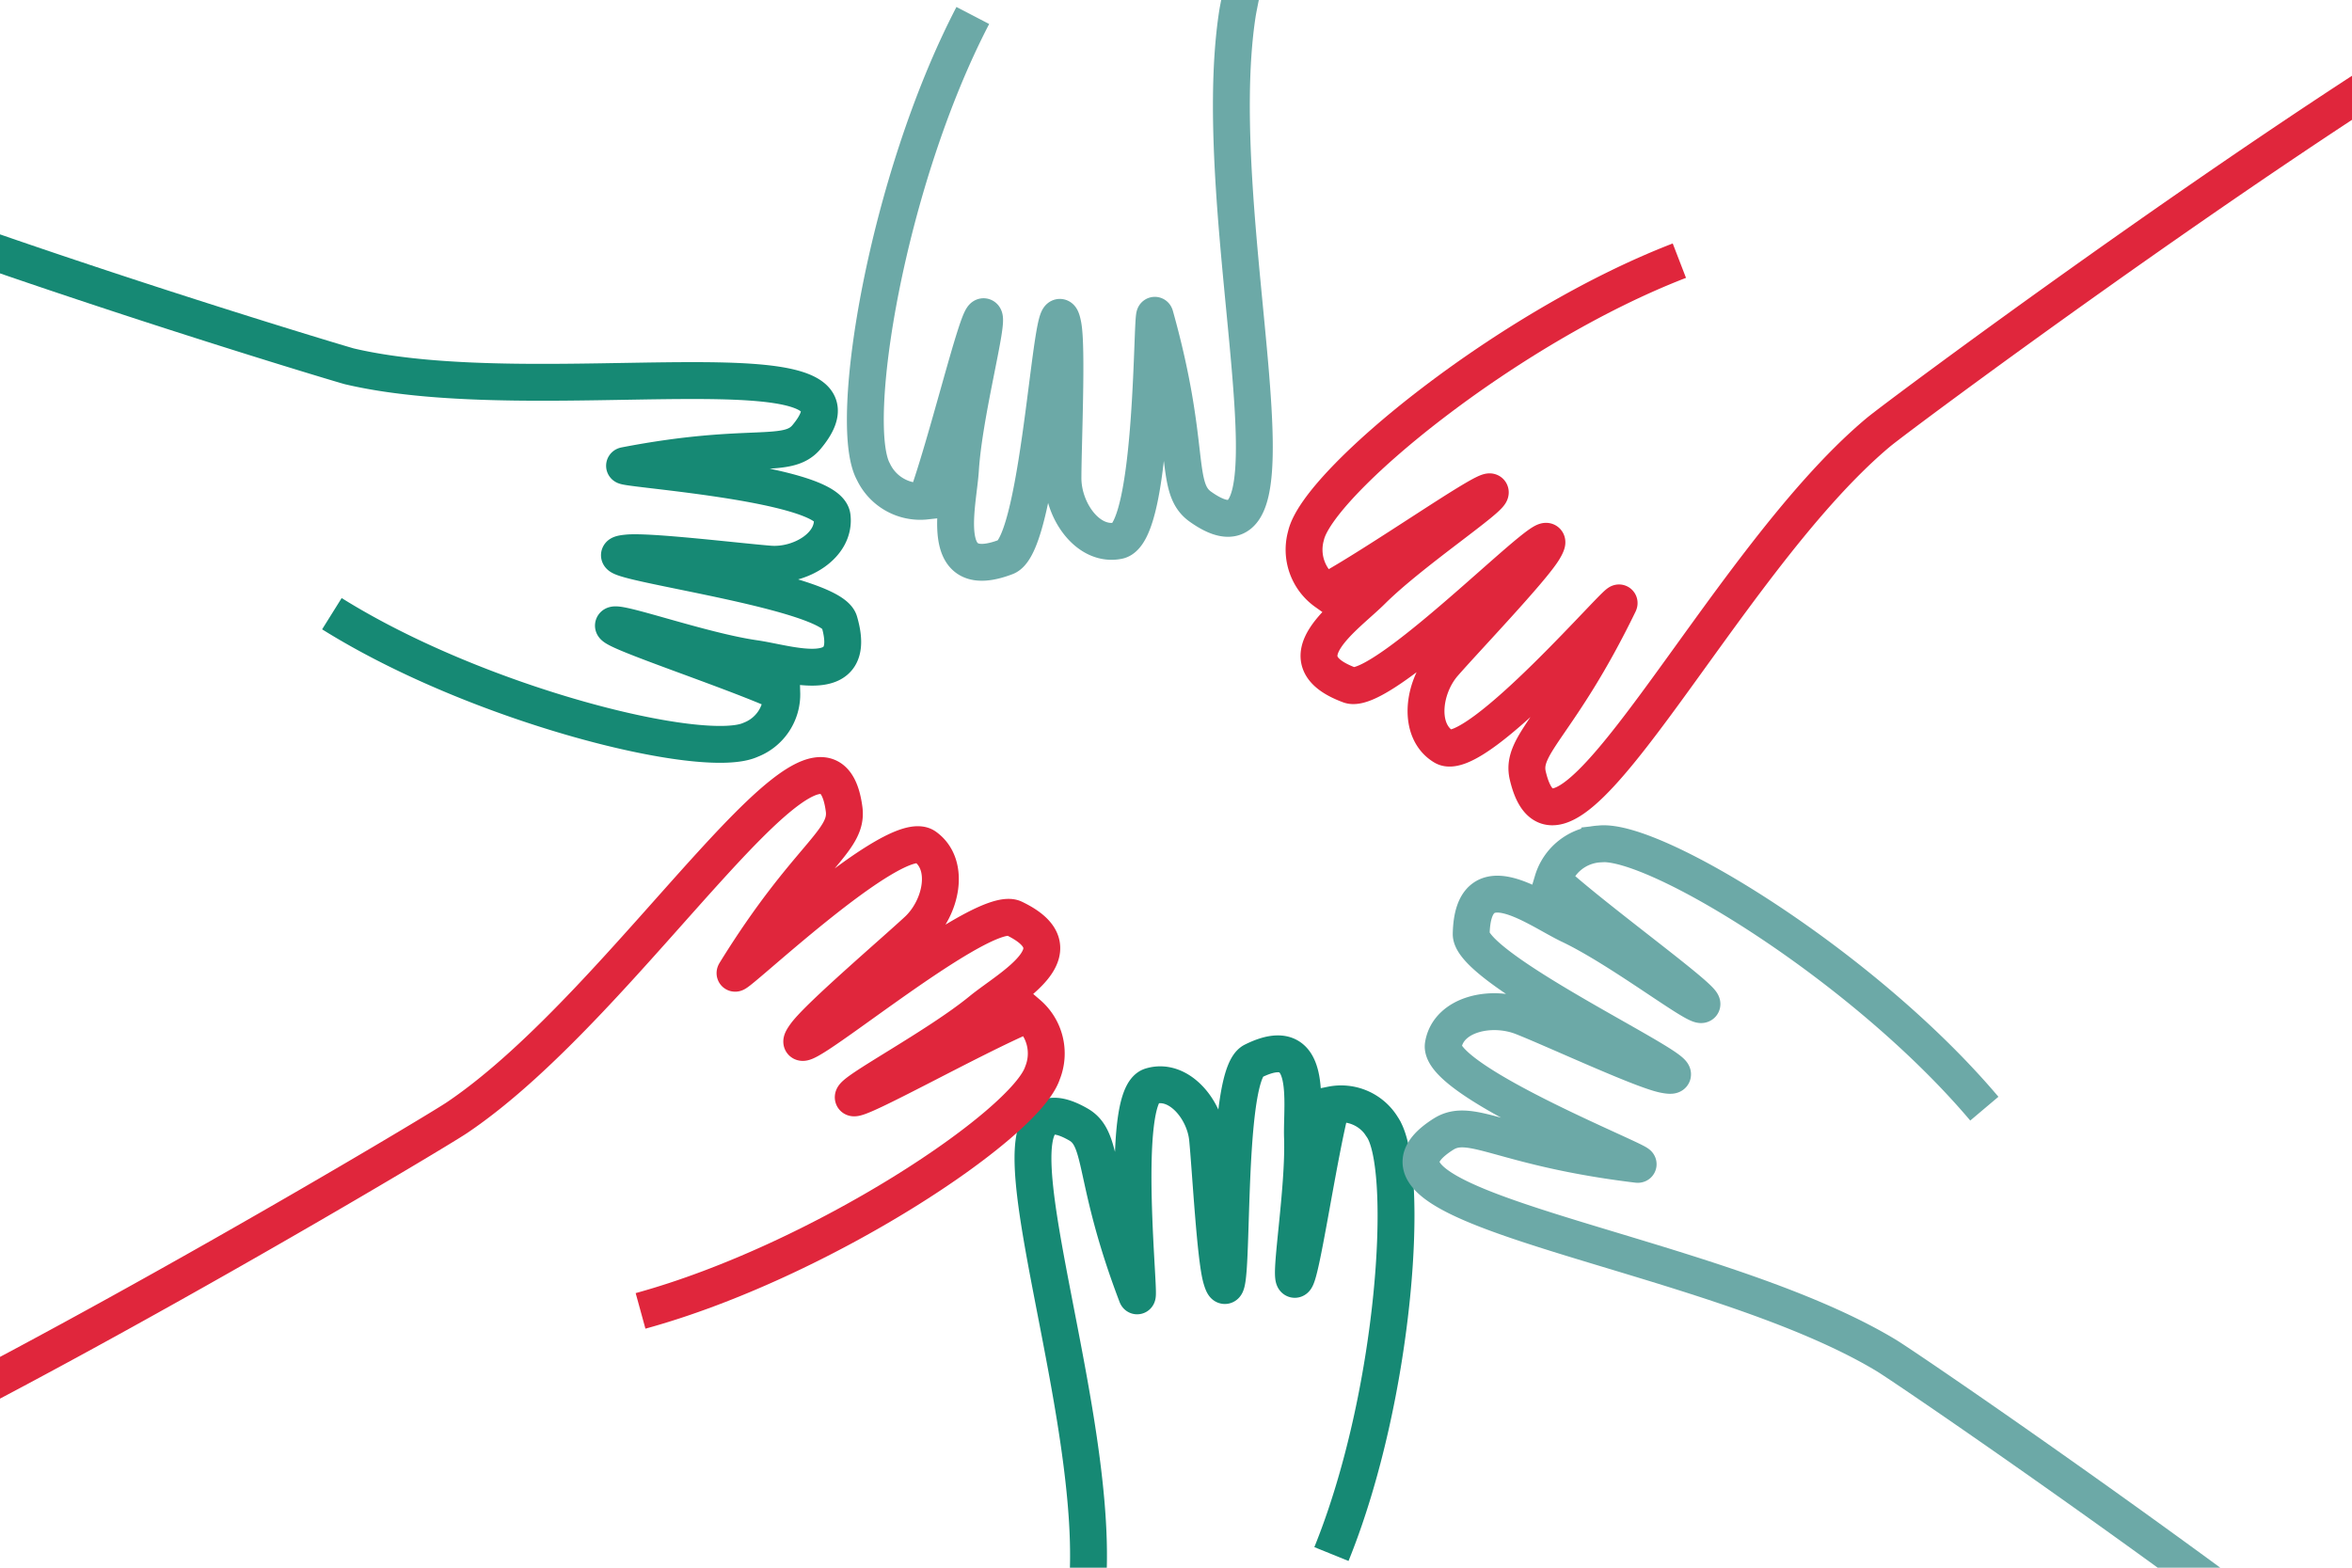
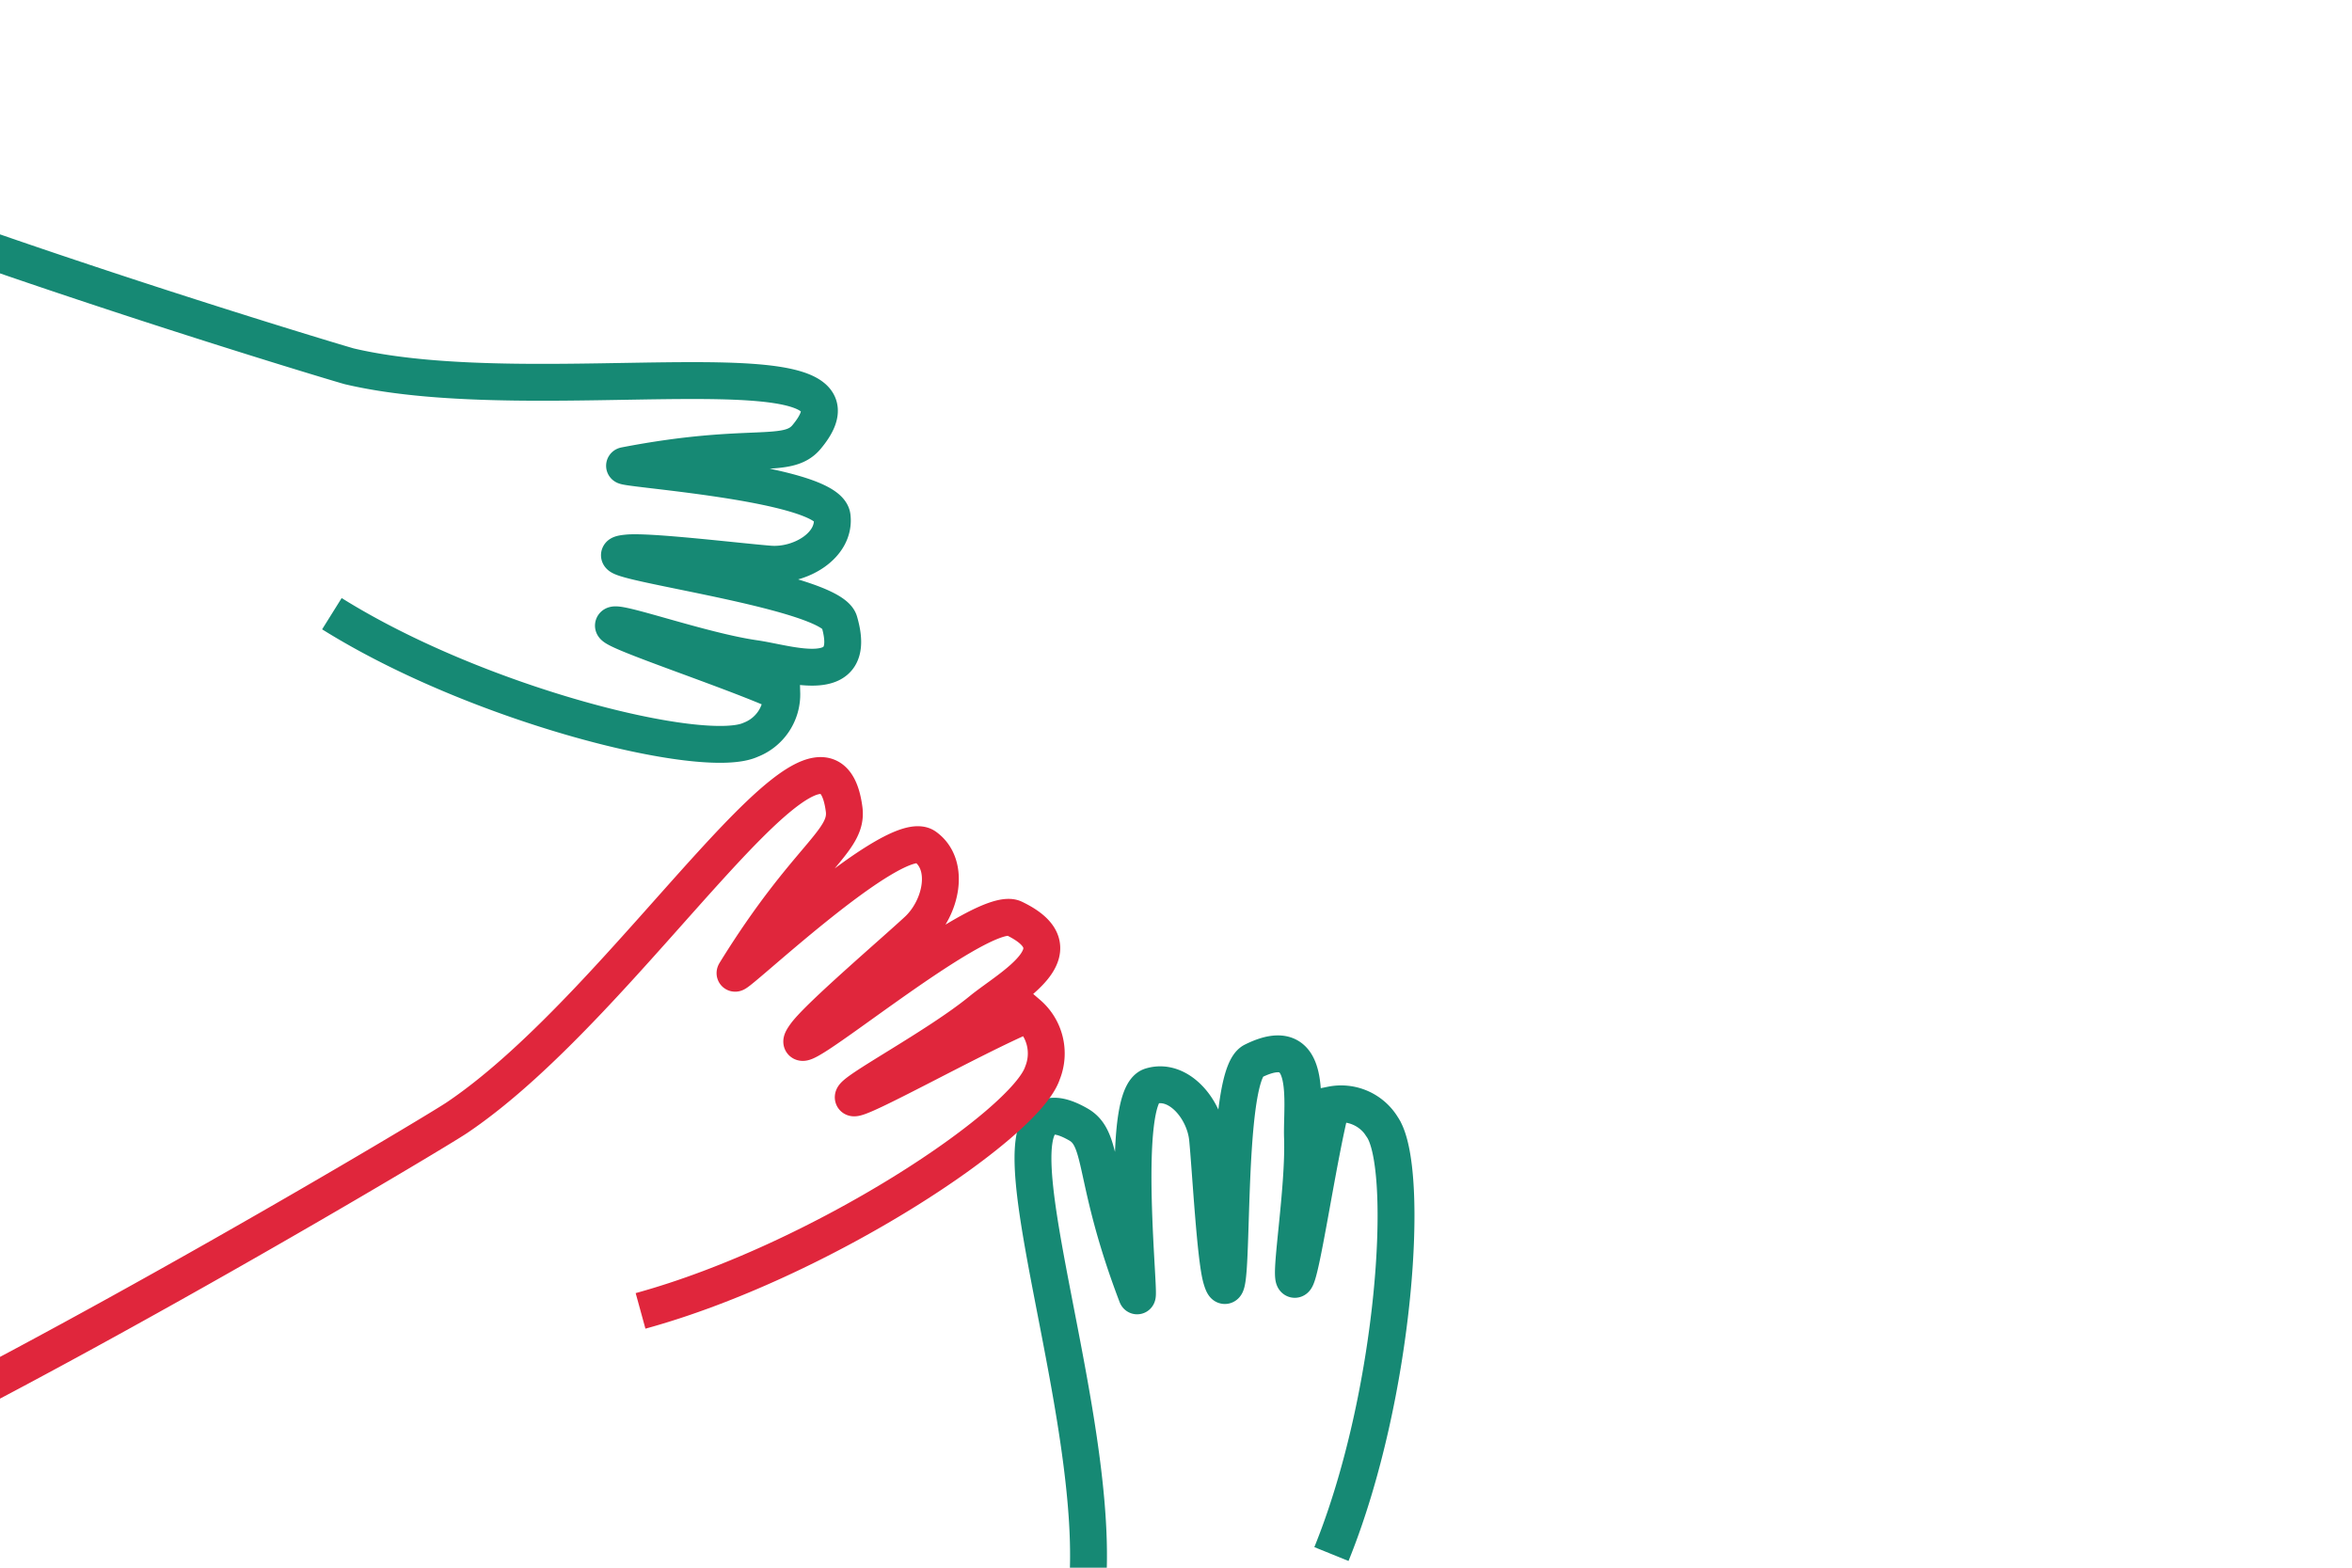
<svg xmlns="http://www.w3.org/2000/svg" id="Calque_1" data-name="Calque 1" viewBox="0 0 127.56 85.04">
  <defs>
    <style>.cls-1,.cls-2,.cls-3{fill:none;stroke-miterlimit:10;stroke-width:2px;}.cls-1{stroke:#168974;}.cls-2{stroke:#e0263c;}.cls-3{stroke:#6ca9a7;}</style>
  </defs>
  <path class="cls-1" d="M18,33.29c8,5,20.19,8,22.71,6.84a2.64,2.64,0,0,0,1.69-2.54c-2.75-1.25-9.22-3.35-9.13-3.66s4.78,1.38,7.64,1.79c1.9.27,5.67,1.63,4.61-2C45,31.91,31.07,30.29,34,30c1.15-.13,6.09.47,7.74.6s3.58-1,3.39-2.58c-.23-1.9-12-2.62-11.22-2.77,6.8-1.31,8.77-.28,9.83-1.54,4.59-5.49-14.46-1.4-24.8-3.84C17.63,19.5-.84,13.93-13.83,8.65" />
  <path class="cls-1" d="M72.21,84.3c3.5-8.64,4.29-20.92,2.76-23.16a2.61,2.61,0,0,0-2.75-1.21c-.75,2.88-1.68,9.51-2,9.47s.52-4.87.42-7.71c-.06-1.88.62-5.77-2.68-4.13-1.7.85-.9,14.6-1.72,11.8-.33-1.09-.59-6-.75-7.6s-1.57-3.3-3.07-2.84c-1.8.55-.49,12.09-.77,11.34C59.23,63.9,59.9,61.81,58.49,61c-6.1-3.51,1.11,14.25.51,24.68a280.64,280.64,0,0,1-4.4,32.11" />
  <path class="cls-2" d="M34.74,71.11C44.5,68.43,55.62,61,56.54,58.2A2.83,2.83,0,0,0,55.76,55c-3,1.26-9.31,4.83-9.48,4.54s4.55-2.77,6.93-4.72c1.59-1.3,5.39-3.27,1.79-5-1.85-.91-13.18,8.86-11.31,6.3.73-1,4.78-4.46,6.07-5.66s1.8-3.54.42-4.53c-1.66-1.19-10.75,7.56-10.3,6.82,3.89-6.3,6.13-7.1,5.9-8.85-1-7.57-11.55,10.37-21,16.73-1.21.82-21.21,12.76-34.76,19.15" />
-   <path class="cls-2" d="M91.08,14.14C81.7,17.76,71.46,26.2,70.83,29.06a2.81,2.81,0,0,0,1.08,3.05c2.82-1.53,8.72-5.69,8.91-5.42S76.61,29.87,74.45,32c-1.43,1.44-5,3.77-1.26,5.16,1.92.71,12.13-10.07,10.54-7.36-.62,1.06-4.27,4.88-5.42,6.2s-1.43,3.67,0,4.51c1.76,1,9.87-8.54,9.49-7.76-3.21,6.61-5.35,7.62-4.94,9.33,1.74,7.38,10.37-11.39,19-18.62,1.11-.93,19.68-14.72,32.41-22.39" />
-   <path class="cls-3" d="M52.76.84c-4.68,9-6.82,22.17-5.39,24.75a2.81,2.81,0,0,0,2.85,1.59c1.11-3,2.8-10.1,3.13-10s-1.07,5.21-1.26,8.29c-.13,2-1.27,6.17,2.47,4.74,1.93-.73,2.49-15.68,3.09-12.57.24,1.21,0,6.53,0,8.3s1.36,3.72,3,3.39c2-.41,1.79-13,2-12.19,2,7.14,1,9.32,2.46,10.35,6.23,4.42.28-15.52,2-26.74.22-1.44,5.1-24.22,9.64-38.49" />
-   <path class="cls-3" d="M107.62,60.14c-6.53-7.73-17.93-14.7-20.86-14.36a2.81,2.81,0,0,0-2.55,2c2.39,2.18,8.29,6.42,8.09,6.7s-4.41-3-7.19-4.31c-1.84-.89-5.23-3.51-5.32.49-.05,2.07,13.57,8.25,10.46,7.63-1.21-.24-6-2.47-7.68-3.13s-4-.16-4.29,1.51c-.38,2,11.38,6.59,10.52,6.49-7.35-.89-9-2.59-10.51-1.64-6.45,4.08,14.26,6.13,24,12,1.25.75,20.48,13.89,32,23.5" />
</svg>